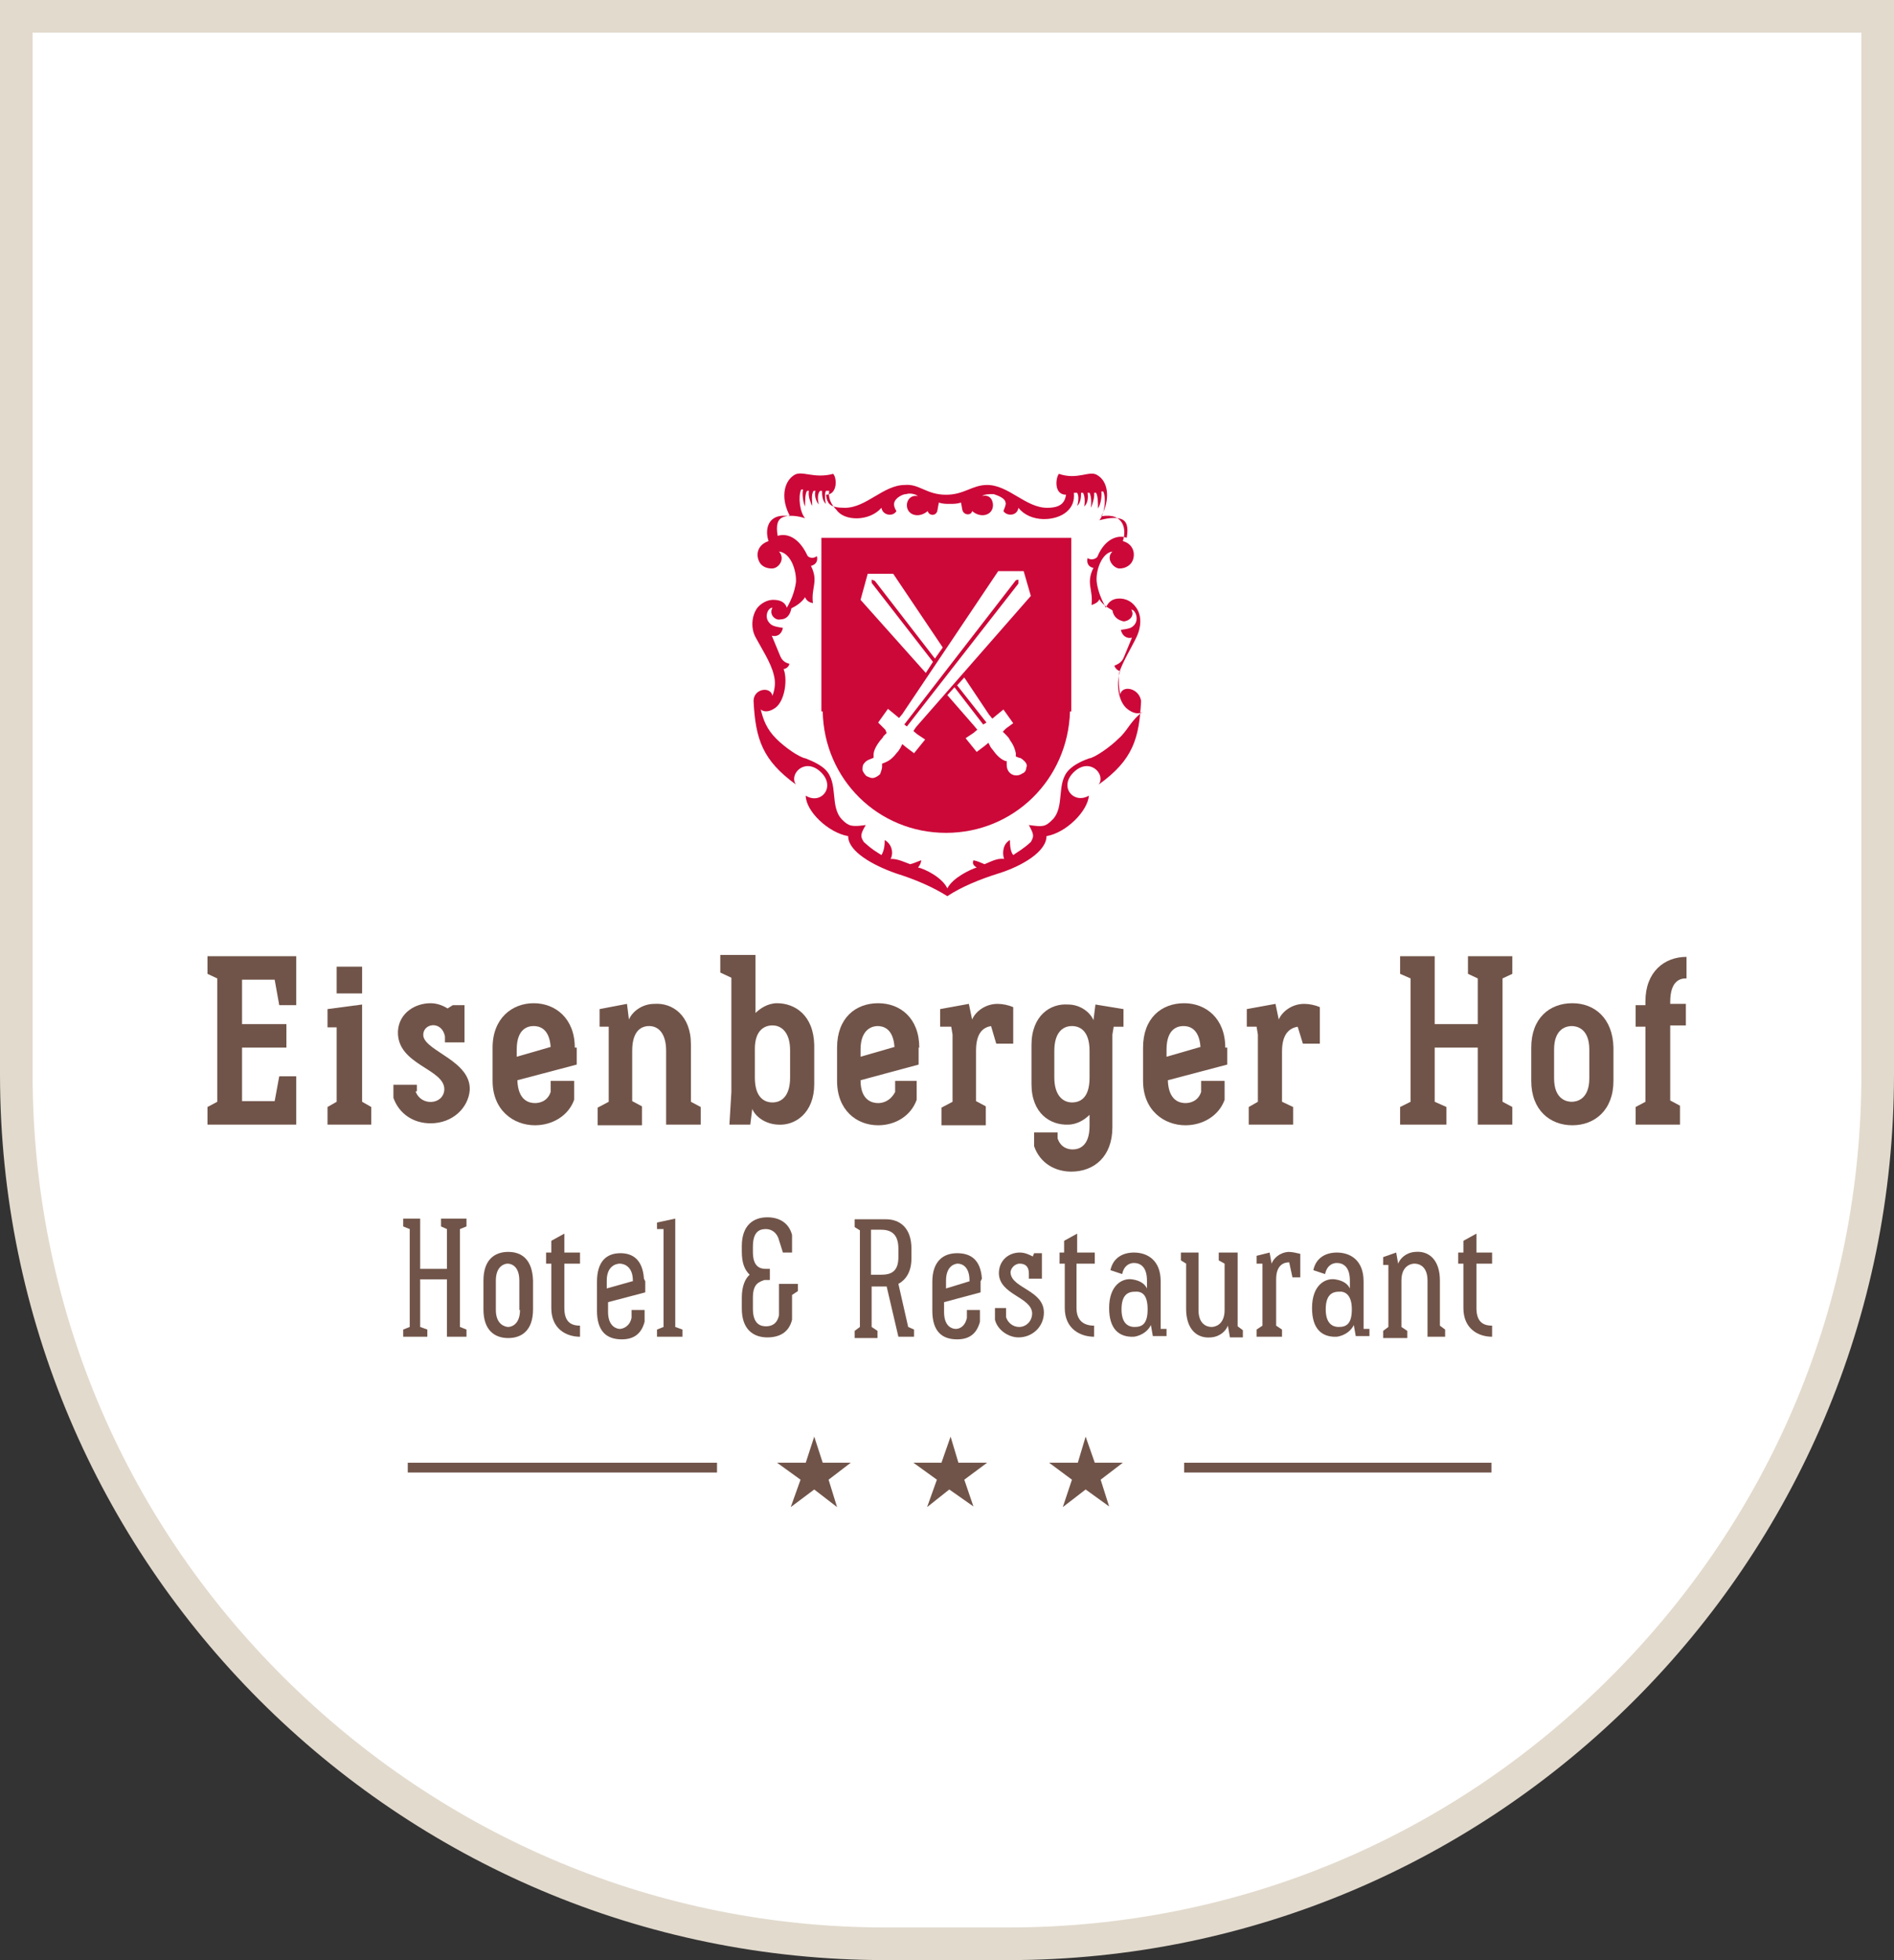
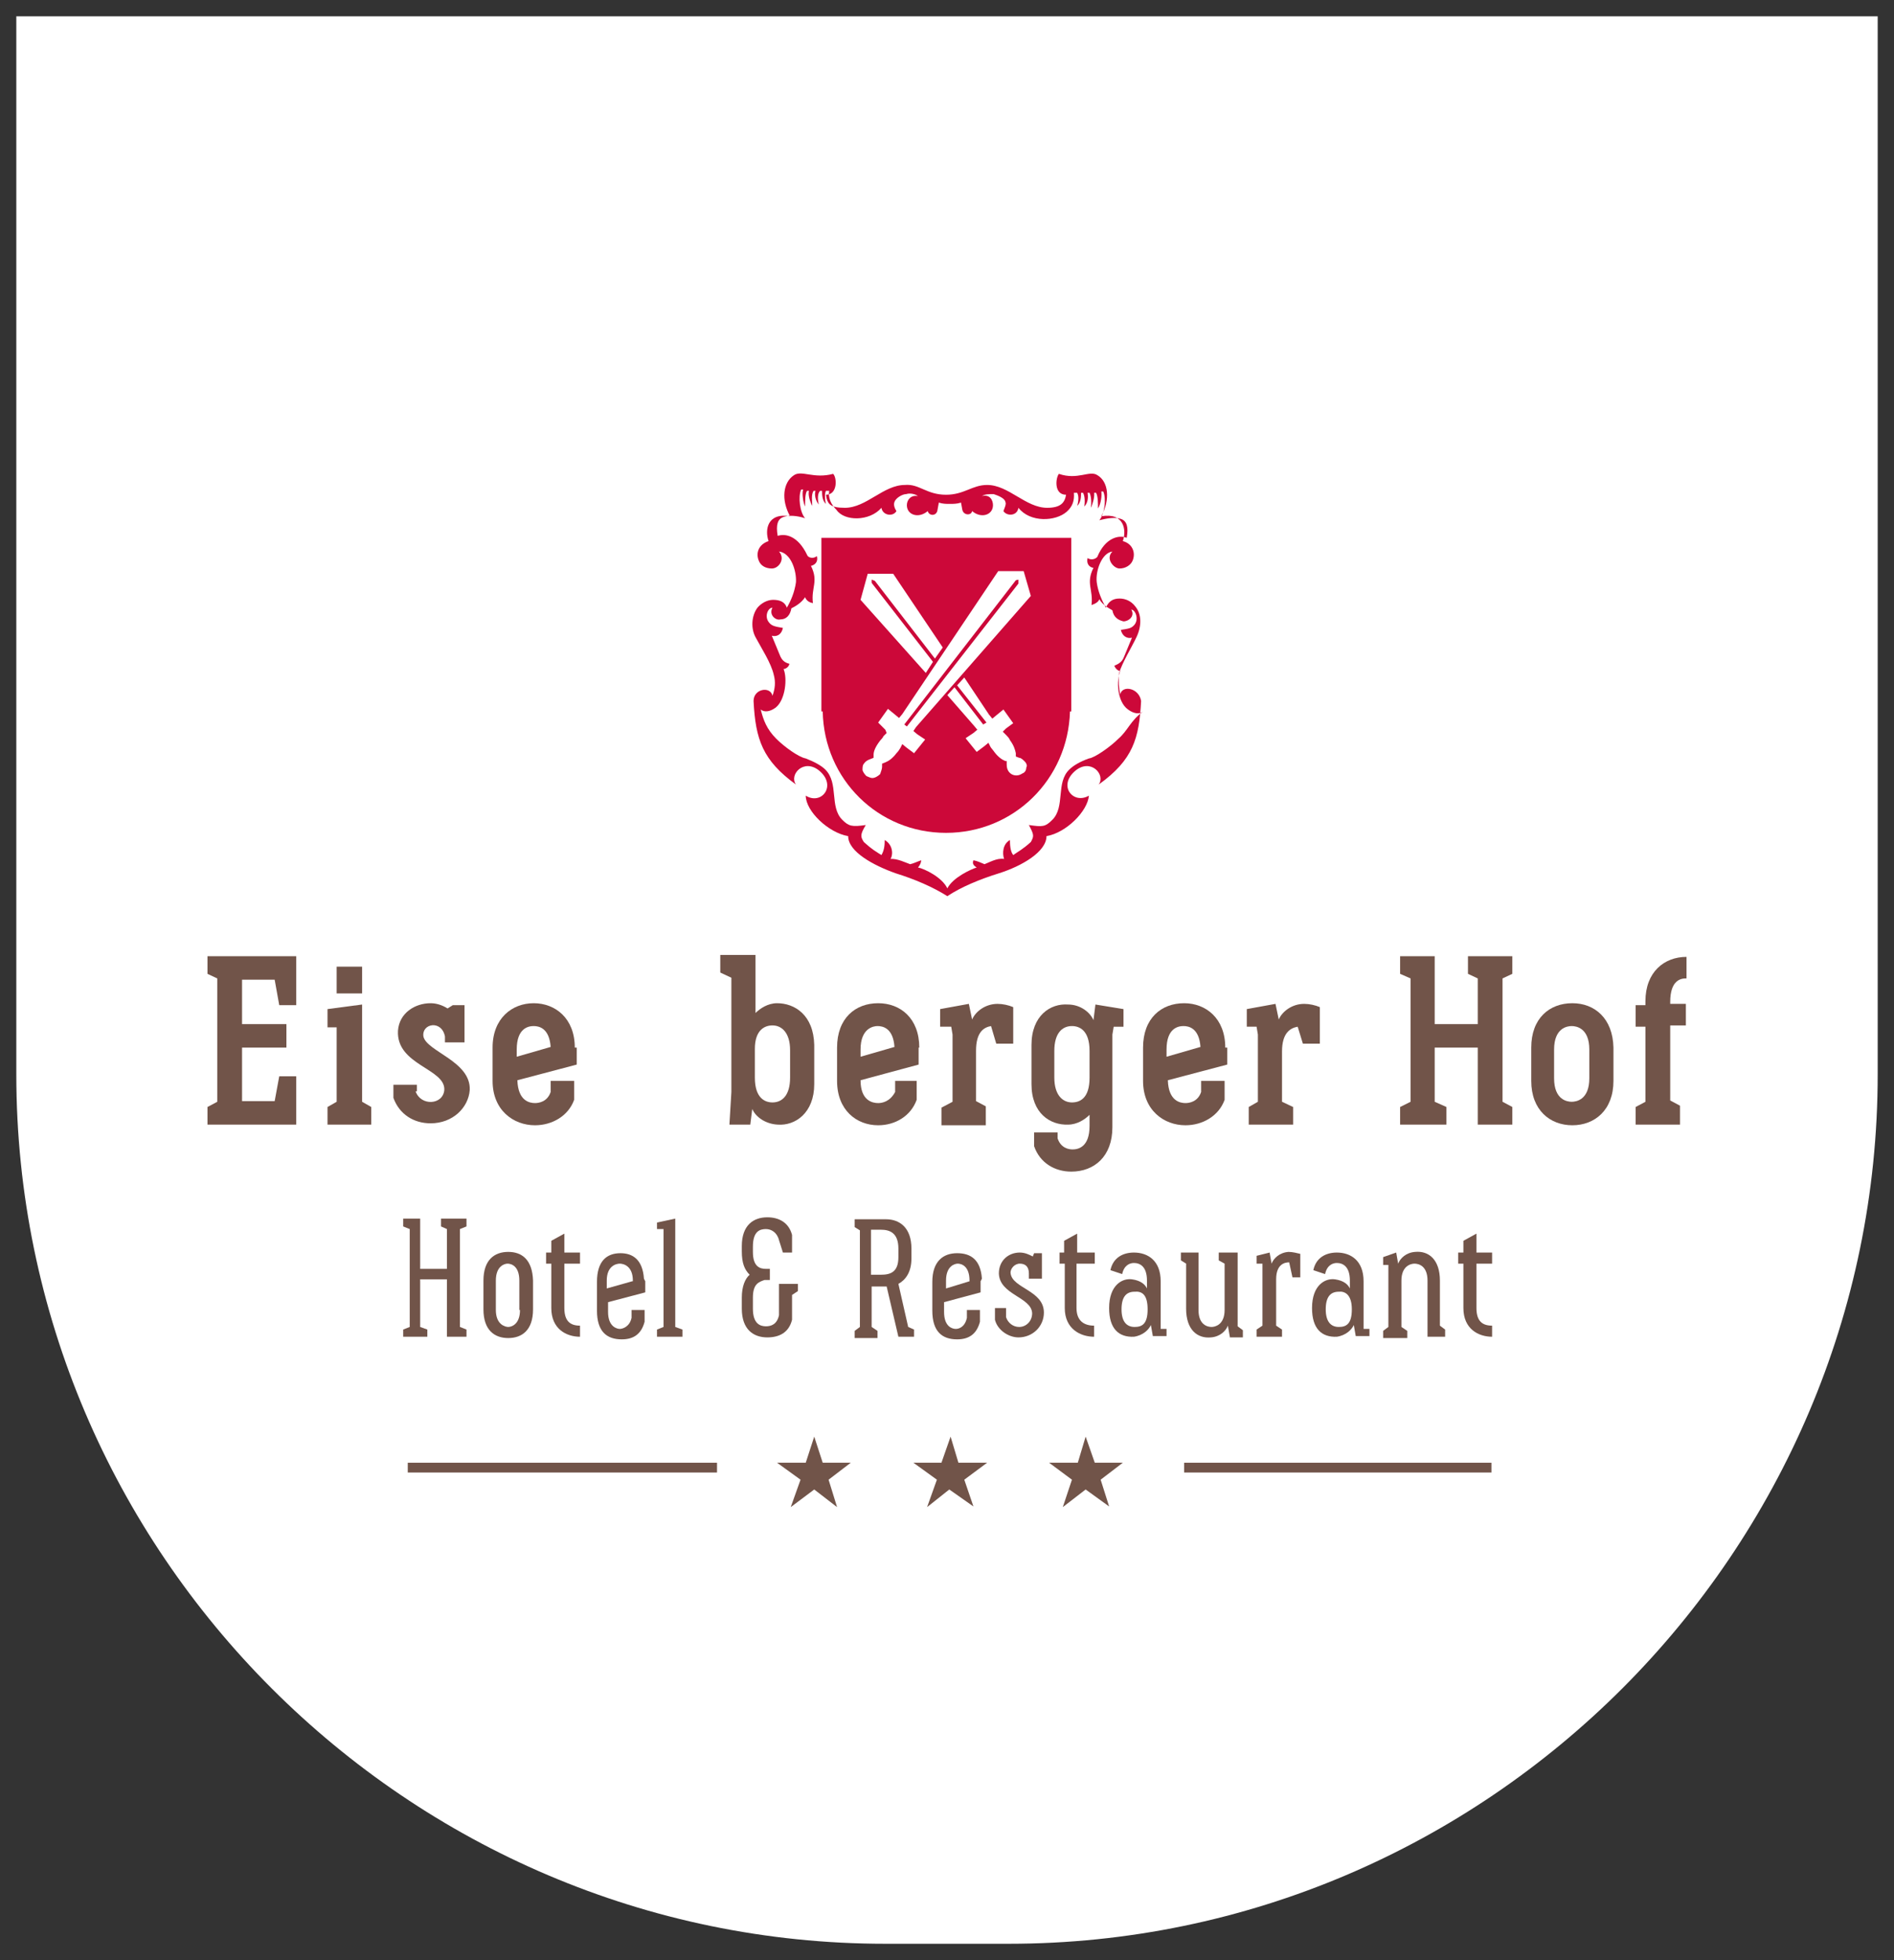
<svg xmlns="http://www.w3.org/2000/svg" version="1.1" id="Ebene_1" x="0px" y="0px" viewBox="0 0 290.3 300.3" style="enable-background:new 0 0 290.3 300.3;" xml:space="preserve">
  <rect x="0" y="0" width="290.3" height="300.3" fill="#333333" stroke="none" />
  <style type="text/css">
	.st0{fill:#FFFFFF;}
	.st1{fill:#E2DACD;}
	.st2{fill:#715449;}
	.st3{fill:#CC0839;}
</style>
  <g>
    <path class="st0" d="M2.5,2.5v145.2v13.9v3c0,73.3,60,133.2,133.2,133.2h18.9c73.3,0,133.2-60,133.2-133.2v-3v-13.9V2.5H2.5z" />
-     <path class="st1" d="M154.6,300.3h-18.9C60.9,300.3,0,239.4,0,164.6V0h290.3v164.6C290.3,239.4,229.4,300.3,154.6,300.3z M5,5   v159.6c0,34.8,13.6,67.6,38.4,92.3s57.6,38.4,92.3,38.4h18.9c34.8,0,67.6-13.6,92.3-38.4c24.8-24.8,38.4-57.6,38.4-92.3V5H5z" />
  </g>
  <g>
    <polygon id="XMLID_78_" class="st2" points="121.2,230.9 122.7,226.7 119.1,224.1 123.5,224.1 124.8,220.1 126.1,224.1    130.4,224.1 127,226.7 128.3,230.9 124.8,228.2  " />
    <polygon id="XMLID_77_" class="st2" points="145.5,228.2 149.2,230.8 147.8,226.7 151.3,224.1 146.9,224.1 145.7,220.1    144.3,224.1 140,224.1 143.6,226.7 142.1,230.9  " />
    <polygon id="XMLID_76_" class="st2" points="166.4,228.2 170,230.8 168.7,226.7 172.1,224.1 167.8,224.1 166.4,220.1 165.2,224.1    160.8,224.1 164.3,226.7 162.9,230.9  " />
    <rect id="XMLID_75_" x="62.5" y="224.1" class="st2" width="47.4" height="1.5" />
    <rect id="XMLID_74_" x="181.5" y="224.1" class="st2" width="47.1" height="1.5" />
    <path id="XMLID_73_" class="st3" d="M171.7,106.4c-0.2-0.9-0.3-2.1-0.2-3.2c0.5-1.7,2-4.1,2.7-5.6c0.8-1.7,0.8-3.5-0.2-4.7   c-0.6-0.8-1.5-1.2-2.4-1.2c-1.1,0-1.7,0.5-2.1,1.4c-0.6-1.1-1.2-2.4-1.4-3.9c-0.2-1.8,0.8-4.5,2.4-4.7c-1.1,1.1,0.2,2.6,1.1,2.6   s1.7-0.5,2-1.2c0.5-1.2,0-2.6-1.5-3c0.6-1.7,0.2-4.4-3.3-3.8c1.4-2.6,1.1-5.3-0.6-6.3c-1.2-0.8-3,0.8-5.9-0.2   c-0.5,0.6-0.8,3.2,1.1,3.2c-0.2,1.2-0.8,2-2.9,2c-3.3,0-5.9-3.5-9.2-3.5c-2.3,0-3.5,1.5-6.3,1.5c-3,0-4.1-1.7-6.3-1.5   c-3.3,0-5.9,3.5-9.2,3.5c-2.3,0-2.7-0.6-2.9-2c1.8,0,1.7-2.6,1.1-3.2c-3,0.8-4.8-0.6-6,0.2c-1.7,1.1-2,3.8-0.6,6.3   c-3.5-0.6-3.9,2.1-3.3,3.8c-1.5,0.5-2,1.8-1.5,3c0.3,0.8,1.1,1.2,2,1.2c1.1,0,2.1-1.5,1.1-2.6c1.8,0.2,2.7,2.9,2.6,4.7   c-0.2,1.5-0.8,2.9-1.4,3.9c-0.3-0.9-1.1-1.2-2.1-1.2c-0.9,0-1.8,0.5-2.4,1.2c-0.9,1.2-1.1,3.2-0.2,4.7c0.8,1.5,2.3,3.8,2.7,5.6   c0.3,1.1,0.2,2.1-0.2,3.2c-0.3-1.5-2.9-1.1-2.9,0.8c0.3,5.9,1.4,9.1,6.5,12.8c-1.1-1.5,1.2-4.1,3.6-2.1c2.7,2.3,0.3,5.3-2.1,3.8   c0,2.4,3.5,5.7,6.5,6.2c0,2.4,3.9,4.5,7.3,5.7c2.9,0.9,5.7,2.1,7.9,3.5c2.1-1.4,5-2.6,7.9-3.5c3.5-1.1,7.3-3.3,7.3-5.7   c3-0.5,6.3-3.8,6.5-6.2c-2.4,1.4-4.8-1.5-2.1-3.8c2.4-2,4.7,0.6,3.6,2.1c5.3-3.8,6.2-7.1,6.5-12.8   C174.6,105.4,172,104.9,171.7,106.4z M171.4,113.2c-1.2,1.2-3.6,2.9-4.5,3c-1.4,0.5-2.4,1.1-3,1.7c-2.1,2-0.6,5.7-2.6,7.7   c-1.1,1.1-1.5,1.1-3.6,0.8c0.8,1.5,0.8,1.7,0.3,2.6c-1.2,1.1-2,1.5-2.7,2c-0.5-0.6-0.5-1.8-0.5-2.3c-1.1,0.6-1.2,2-0.9,2.9   c-1.1-0.2-2.4,0.6-3,0.8c-0.5-0.2-1.1-0.5-1.7-0.6c-0.2,0.5,0,0.8,0.5,1.1c-0.9,0.3-3.6,1.5-4.5,3.2c-0.8-1.7-3.5-3-4.5-3.2   c0.3-0.3,0.5-0.8,0.5-1.1c-0.6,0.2-1.2,0.5-1.7,0.6c-0.6-0.2-2-0.9-3-0.8c0.5-0.9,0.2-2.3-0.9-2.9c0,0.5,0,1.5-0.5,2.3   c-0.8-0.5-1.5-0.9-2.7-2c-0.5-0.8-0.6-1.1,0.3-2.6c-2.1,0.3-2.6,0.2-3.6-0.8c-2-2-0.5-5.6-2.6-7.7c-0.6-0.6-1.7-1.2-3-1.7   c-1.1-0.2-3.3-1.8-4.5-3c-1.5-1.5-2-2.9-2.4-4.5c0.6,0.5,1.5,0.3,2.3-0.3c1.5-1.2,1.8-4.5,1.2-5.9c0.3,0,0.8-0.3,0.9-0.8   c-0.8-0.2-1.2-0.6-1.5-1.4l-1.2-2.9c0.8,0.2,1.5-0.2,1.7-1.2c-1.2-0.2-1.7-0.3-2.1-0.8c-0.8-0.9-0.2-2.3,0.5-2.3   c-0.6,1.1,0.5,2,1.2,1.8c0.9,0,1.5-0.6,1.7-1.7c0.6-0.3,1.5-0.8,2.1-1.7c0.2,0.5,0.6,0.8,1.2,0.9c-0.3-2.4,0.9-3.3-0.3-5.7   c0.8-0.2,1.1-0.8,0.9-1.5c-0.6,0.5-1.4,0.2-1.5-0.2c-1.4-2.9-3.3-3.3-4.5-2.9c-0.3-1.7,0-2.6,0.9-2.9c0.8-0.3,2.1-0.2,3.3,0.2   c-0.8-0.9-1.1-3.3-0.6-4.4h0.3c-0.2,0.6,0,2,0.3,2.6c0-0.8,0-2,0.3-2.4h0.3c-0.2,0.6,0.2,1.8,0.5,2.3c0-0.6-0.2-1.7,0.2-2.3h0.3   c-0.2,0.6,0,1.5,0.5,2.1c-0.2-0.8-0.2-1.7,0.2-2.1h0.3c0,0.5,0,1.5,0.6,2c-0.2-0.6-0.2-1.7,0-2h0.5c-0.2,1.1,0.3,2.1,1.1,2.9   c1.2,1.8,5.1,1.8,6.9-0.3c0.2,1.2,1.8,1.4,2.3,0.5c-0.2-0.3-0.5-0.9-0.3-1.4c0.2-0.6,1.2-1.2,1.8-1.2c0.6-0.2,1.4,0,1.8,0.3   c-1.1-0.2-1.7,0.6-1.7,1.4c0,1.5,1.8,2.1,3.2,0.9c0.2,0.8,1.4,0.8,1.5-0.2l0.2-1.1c0.6,0.2,1.1,0.2,1.7,0.2c0.5,0,1.1,0,1.7-0.2   l0.2,1.1c0.2,0.9,1.4,0.9,1.5,0.2c1.4,1.2,3.2,0.6,3.2-0.9c0-0.8-0.5-1.7-1.7-1.4c0.5-0.3,1.1-0.3,1.8-0.3c0.6,0.2,1.7,0.6,1.8,1.2   c0.2,0.3-0.2,1.1-0.3,1.4c0.5,0.8,2.1,0.8,2.3-0.5c1.8,2.3,5.7,2.1,7.4,0.6c0.9-0.8,1.2-1.7,1.1-2.9h0.5c0.3,0.5,0.2,1.4,0,2   c0.6-0.5,0.6-1.5,0.6-2h0.3c0.3,0.5,0.3,1.4,0.2,2.1c0.6-0.6,0.6-1.5,0.5-2.1h0.3c0.3,0.6,0.3,1.7,0.2,2.3c0.3-0.6,0.6-1.7,0.5-2.3   h0.3c0.3,0.5,0.3,1.7,0.3,2.4c0.5-0.8,0.6-2.1,0.5-2.6h0.3c0.5,1.1,0.2,3.5-0.6,4.4c1.2-0.3,2.4-0.5,3.3-0.2s1.2,1.2,0.9,2.9   c-1.2-0.5-3.3,0-4.5,2.9c-0.2,0.3-0.9,0.6-1.5,0.2c-0.2,0.8,0.2,1.4,0.9,1.5c-1.2,2.4,0,3.3-0.3,5.7c0.6-0.2,1.1-0.5,1.2-0.9   c0.5,0.9,1.5,1.4,2,1.7c0.2,1.1,0.9,1.5,1.7,1.7c0.8,0,1.8-0.8,1.2-1.8c0.6,0,1.2,1.4,0.5,2.3c-0.5,0.6-0.9,0.6-2.1,0.8   c0.2,0.9,0.9,1.4,1.7,1.2l-1.2,2.9c-0.3,0.8-0.8,1.1-1.5,1.4c0.2,0.5,0.6,0.8,0.9,0.8c-0.6,1.4-0.5,4.7,1.2,5.9   c0.8,0.6,1.7,0.8,2.3,0.3C173.2,110.5,172.9,111.9,171.4,113.2z" />
    <polygon id="XMLID_58_" class="st3" points="155.7,88.9 156.1,88.8 156.1,89.4 139,111.3 138.6,111  " />
    <path id="XMLID_57_" class="st3" d="M125.9,82.4V109h0.2c0.2,10.4,8.5,18.6,18.9,18.6s18.7-8.2,19-18.6h0.2V82.4H125.9z M133,87.9   h3.9l7.6,11.3l-1.2,1.7l-9.2-11.9l-0.5-0.2v0.5l9.4,12.1l-1.1,1.7l-10-11.2L133,87.9z M157.3,117.6c0,0.5-0.3,0.8-0.6,0.9   c-0.3,0.2-0.6,0.3-0.9,0.3c-0.5,0-0.9-0.2-1.2-0.6c-0.2-0.3-0.3-0.6-0.3-1.1v-0.5h-0.2c-0.5-0.2-1.1-0.6-1.7-1.4   c-0.2-0.3-0.5-0.6-0.6-0.8l-0.3-0.6l-0.6,0.5l-1.2,0.9l-1.7-2.1l1.2-0.8l0.6-0.5l-0.5-0.6l-4.1-4.7l1.1-1.2l4.4,5.7l0.5-0.3   l-4.5-5.7l1.1-1.2l3.8,5.7l0.5,0.6l0.6-0.5l1.1-0.9l1.5,2.1l-1.1,0.8l-0.5,0.5l0.5,0.5c0.2,0.2,0.5,0.5,0.6,0.8   c0.6,0.8,0.8,1.5,0.9,2v0.5l0.5,0.2c0.3,0,0.6,0.3,0.9,0.6C157.3,116.9,157.5,117.3,157.3,117.6z M140.4,111.4L140,112l0.6,0.5   l1.2,0.8l-1.7,2.1l-1.2-0.9l-0.6-0.5l-0.3,0.6c-0.2,0.3-0.3,0.5-0.6,0.8c-0.6,0.8-1.2,1.2-1.7,1.4l-0.5,0.2v0.5   c0,0.3-0.2,0.8-0.3,1.1c-0.3,0.3-0.8,0.6-1.2,0.6c-0.3,0-0.6-0.2-0.9-0.3c-0.3-0.3-0.5-0.6-0.6-0.9c0-0.5,0-0.8,0.3-1.1   c0.2-0.3,0.6-0.5,0.9-0.6l0.5-0.2v-0.5c0-0.5,0.3-1.2,0.9-2c0.2-0.3,0.5-0.5,0.6-0.8l0.5-0.5l-0.2-0.5l-1.1-1.1l1.5-2.1l1.1,0.9   l0.6,0.5l0.5-0.6l14.7-21.9h3.9l1.1,3.8L140.4,111.4z" />
    <polygon id="XMLID_51_" class="st2" points="33.3,168.8 33.3,149.9 31.8,149.2 31.8,146.5 45.4,146.5 45.4,154 42.8,154    42.1,150.1 37.1,150.1 37.1,156.9 43.9,156.9 43.9,160.5 37.1,160.5 37.1,168.7 42.1,168.7 42.8,164.9 45.4,164.9 45.4,172.3    31.8,172.3 31.8,169.6  " />
    <polygon id="XMLID_50_" class="st2" points="55.5,153.9 55.5,168.8 56.9,169.6 56.9,172.3 50.2,172.3 50.2,169.6 51.6,168.8    51.6,157.4 50.2,157.4 50.2,154.6  " />
    <rect id="XMLID_48_" x="51.6" y="148.1" class="st2" width="3.9" height="4.1" />
    <path id="XMLID_47_" class="st2" d="M63.7,167.2c0.8,2.3,4.2,2.1,4.4-0.2c0.2-3.3-7.4-3.8-7.1-9.1c0.2-2.7,2.6-4.2,5-4.2   c0.9,0,1.8,0.3,2.6,0.8l0.8-0.5h1.8v5.7h-3v-0.9c-0.5-2.6-3.6-2-3.3,0c0.5,2.3,7.3,3.8,7.1,8.2c-0.2,2.7-2.6,5.1-6,5.1   c-2.6,0-4.8-1.4-5.7-3.9v-2h3.6V167.2z" />
    <path id="XMLID_46_" class="st2" d="M88.1,160.5c0-4.5-3-6.8-6.3-6.8s-6.3,2.3-6.3,6.8v5.1c0,4.5,3.2,6.8,6.5,6.8   c2.6,0,5.1-1.4,6-3.9v-2.9h-3.6v1.7c-0.5,1.5-1.8,1.7-2.4,1.7c-0.8,0-2.6-0.3-2.7-3.5l9.1-2.4v-2.6H88.1z M79.2,161.9v-1.1   c0-3.3,1.8-3.6,2.6-3.6s2.4,0.3,2.6,3.2L79.2,161.9z" />
-     <path id="XMLID_45_" class="st2" d="M93.3,168.8v-10.3v-1.2h-1.4v-2.7l4.2-0.8l0.3,2.4c0.5-1.2,2-2.4,3.9-2.4   c2.7-0.2,5.6,1.7,5.6,6.2v8.8l1.5,0.8v2.7h-5.3V161c0-2.7-1.2-3.8-2.6-3.8c-1.1,0-2.6,0.6-2.6,3.8v7.7l1.5,0.8v2.9h-6.8v-2.7   L93.3,168.8z" />
    <path id="XMLID_40_" class="st2" d="M119.1,153.7c-1.4,0-2.6,0.8-3.3,1.5v-8.9h-5.4v2.7l1.7,0.8v17.5l-0.3,5h3.2l0.3-2.4   c0.5,1.2,2,2.3,3.9,2.4c2.7,0.2,5.6-1.8,5.6-6.2v-6C124.7,155.5,121.8,153.7,119.1,153.7z M121.1,165.1c0,2.7-1.2,3.8-2.7,3.8   c-1.1,0-2.7-0.6-2.7-3.8v-4.4c0-2.9,1.5-3.6,2.7-3.6c1.4,0,2.7,1.1,2.7,3.8V165.1z" />
    <path id="XMLID_39_" class="st2" d="M140.9,160.5c0-4.5-2.9-6.8-6.3-6.8c-3.5,0-6.3,2.3-6.3,6.8v5.1c0,4.5,3,6.8,6.3,6.8   c2.6,0,5-1.4,5.9-3.9v-2.9h-3.3v1.7c-0.8,1.5-2,1.7-2.6,1.7c-0.8,0-2.7-0.3-2.7-3.5l8.9-2.4v-2.6H140.9z M131.9,161.9v-1.1   c0-3.3,2-3.6,2.6-3.6c0.8,0,2.4,0.3,2.6,3.2L131.9,161.9z" />
    <path id="XMLID_37_" class="st2" d="M146,168.8v-10.3l-0.2-1.2h-1.7v-2.7l4.4-0.8l0.5,2.4c0.5-1.2,2-2.4,3.9-2.4   c0.8,0,1.7,0.2,2.4,0.5v5.6h-2.6l-0.8-2.7c-1.1,0.2-2.3,0.9-2.3,3.8v7.7l1.5,0.8v2.9h-6.8v-2.7L146,168.8z" />
    <path id="XMLID_36_" class="st2" d="M167.9,153.9l-0.3,2.4c-0.5-1.2-2-2.4-3.9-2.4c-2.7-0.2-5.6,1.7-5.6,6.2v6   c0,4.5,2.9,6.3,5.6,6.2c1.4,0,2.6-0.8,3.3-1.5v1.7c0,3.3-1.8,3.6-2.6,3.6c-0.6,0-1.8-0.2-2.3-1.7v-0.9h-3.6v2.1   c0.9,2.6,3.2,3.9,5.7,3.9c3.5,0,6.3-2.3,6.3-6.8v-14.2l0.2-1.2h1.5v-2.7L167.9,153.9z M167,165.1c0,3.2-1.5,3.8-2.7,3.8   c-1.4,0-2.7-1.1-2.7-3.8V161c0-2.7,1.2-3.8,2.7-3.8c1.1,0,2.7,0.6,2.7,3.8V165.1z" />
    <path id="XMLID_35_" class="st2" d="M187.8,160.5c0-4.5-3-6.8-6.3-6.8c-3.5,0-6.3,2.3-6.3,6.8v5.1c0,4.5,3.2,6.8,6.5,6.8   c2.6,0,5.1-1.4,6-3.9v-2.9h-3.6v1.7c-0.5,1.5-1.8,1.7-2.4,1.7c-0.8,0-2.6-0.3-2.7-3.5l9.1-2.4v-2.6H187.8z M178.8,161.9v-1.1   c0-3.3,1.8-3.6,2.6-3.6s2.4,0.3,2.6,3.2L178.8,161.9z" />
    <path id="XMLID_34_" class="st2" d="M192.8,168.8v-10.3l-0.2-1.2h-1.5v-2.7l4.4-0.8l0.5,2.4c0.5-1.2,2-2.4,3.9-2.4   c0.8,0,1.7,0.2,2.4,0.5v5.6h-2.6l-0.8-2.6c-1.1,0.2-2.4,0.9-2.4,3.8v7.7l1.7,0.8v2.7h-6.8v-2.7L192.8,168.8z" />
    <polygon id="XMLID_32_" class="st2" points="219.9,146.5 219.9,156.9 226.5,156.9 226.5,149.9 225,149.2 225,146.5 231.8,146.5    231.8,149.2 230.3,149.9 230.3,168.8 231.8,169.6 231.8,172.3 226.5,172.3 226.5,160.5 219.9,160.5 219.9,168.8 221.7,169.6    221.7,172.3 214.6,172.3 214.6,169.6 216.2,168.8 216.2,149.9 214.6,149.2 214.6,146.5  " />
    <path id="XMLID_31_" class="st2" d="M241,153.7c-3.5,0-6.3,2.3-6.3,6.8v5.1c0,4.5,2.9,6.8,6.3,6.8s6.3-2.3,6.3-6.8v-5.1   C247.2,156,244.4,153.7,241,153.7z M243.6,165.2c0,3.3-2,3.6-2.7,3.6s-2.7-0.3-2.7-3.6v-4.4c0-3.3,2-3.6,2.7-3.6s2.7,0.3,2.7,3.6   V165.2z" />
    <path id="XMLID_30_" class="st2" d="M258.4,149.9c-0.8,0-2.4,0.3-2.4,3.6v0.3h2.4v3.3H256v11.5l1.5,0.8v2.9h-6.8v-2.7l1.5-0.8   v-11.5h-1.5V154h1.5v-0.6c0-4.5,2.9-6.8,6.3-6.8v3.3H258.4z" />
    <polygon id="XMLID_29_" class="st2" points="64.4,186.7 64.4,194.4 68.5,194.4 68.5,188.3 67.6,187.9 67.6,186.7 71.5,186.7    71.5,187.9 70.5,188.3 70.5,203.3 71.5,203.7 71.5,204.8 68.5,204.8 68.5,196 64.4,196 64.4,203.3 65.5,203.7 65.5,204.8    61.8,204.8 61.8,203.7 62.8,203.3 62.8,188.3 61.8,187.9 61.8,186.7  " />
    <path id="XMLID_26_" class="st2" d="M77.9,191.8c-2.1,0-3.8,1.2-3.8,4.4v4.4c0,3.2,1.7,4.4,3.8,4.4c2.1,0,3.8-1.2,3.8-4.4v-4.4   C81.6,193,80,191.8,77.9,191.8z M79.7,200.7c0,2.3-1.4,2.6-1.8,2.6S76,203,76,200.7v-4.5c0-2.3,1.4-2.6,1.8-2.6   c0.5,0,1.8,0.3,1.8,2.6V200.7z" />
    <path id="XMLID_25_" class="st2" d="M84.5,191.9v-1.8l2-1.1v2.9h2.4v1.7h-2.4v6.8c0,2,0.9,2.7,2.4,2.7v1.7c-2.1,0-4.4-1.2-4.4-4.4   v-6.8h-0.8v-1.7H84.5z" />
    <path id="XMLID_22_" class="st2" d="M98.7,195.9c-0.2-2.9-1.7-3.9-3.6-3.9c-2.1,0-3.6,1.2-3.6,4.4v4.4c0,3.2,1.5,4.4,3.8,4.4   c1.8,0,3-0.8,3.5-2.7v-1.8h-2v1.2c-0.3,1.4-1.4,1.7-1.8,1.7s-1.8-0.3-1.8-2.6v-1.5l5.7-1.5v-1.4v-0.3L98.7,195.9L98.7,195.9z    M96.9,196.3l-3.9,1.1v-1.2c0-2.3,1.5-2.6,2-2.6s2,0.3,2,2.6V196.3z" />
    <polygon id="XMLID_21_" class="st2" points="103.5,186.7 103.5,203.3 104.6,203.7 104.6,204.8 100.7,204.8 100.7,203.7    101.7,203.3 101.7,188.3 100.7,188.3 100.7,187.3  " />
    <path id="XMLID_19_" class="st2" d="M119.4,190c-0.3-1.2-1.2-1.7-2-1.7c-0.9,0-2,0.3-2,2.7v0.8c0,2.3,1.1,2.6,2,2.6h0.6v1.7h-0.8   c-0.9,0.3-1.8,0.6-1.8,2.7v1.7c0,2.3,1.1,2.7,2,2.7c0.8,0,1.7-0.3,2-1.7v-4.8h2.9v1.1l-0.9,0.6v3.8c-0.5,2-2,2.7-3.8,2.7   c-2.1,0-3.9-1.2-3.9-4.4v-1.7c0-1.7,0.5-2.9,1.2-3.5c-0.8-0.8-1.2-1.8-1.2-3.6v-0.8c0-3.2,1.8-4.4,3.9-4.4c1.8,0,3.3,0.8,3.8,2.7   v2.7H120L119.4,190z" />
    <path id="XMLID_18_" class="st2" d="M139.2,203.3l-1.5-6.6c1.1-0.6,2-1.8,2-3.9v-1.5c0-3.2-1.8-4.5-3.9-4.5H131v1.2l0.8,0.5v14.8   l-0.8,0.6v1.1h3.5v-1.1l-0.9-0.6v-6.2h2.3l1.8,7.7h2.4v-1.1L139.2,203.3z M137.7,192.6c0,2.3-1.2,2.7-2.7,2.7h-1.5v-6.9h1.5   c1.4,0,2.7,0.5,2.7,2.9V192.6z" />
    <path id="XMLID_15_" class="st2" d="M150.5,195.9c-0.2-2.9-1.7-3.9-3.8-3.9s-3.8,1.2-3.8,4.4v4.4c0,3.2,1.5,4.4,3.8,4.4   c1.8,0,3-0.8,3.5-2.7v-1.8h-2v1.2c-0.3,1.4-1.2,1.7-1.7,1.7c-0.5,0-1.8-0.3-1.8-2.6v-1.5l5.6-1.5v-1.4v-0.3L150.5,195.9   L150.5,195.9z M148.6,196.3l-3.6,1.1v-1.2c0-2.3,1.4-2.6,1.8-2.6c0.5,0,1.8,0.3,1.8,2.6C148.6,196.2,148.6,196.3,148.6,196.3z" />
    <path id="XMLID_14_" class="st2" d="M153.1,195.1c0-2,1.5-3.2,3.2-3.2c0.8,0,1.4,0.3,2,0.6l0.2-0.5h1.2v3.9h-2v-0.8   c0-1.1-0.6-1.5-1.4-1.5s-1.5,0.8-1.4,1.5c0.3,2.3,5.1,2.6,5.1,6c0,2.1-1.7,3.8-3.9,3.8c-1.5,0-3.2-1.1-3.6-2.7v-1.8h1.7v1.4   c0.3,0.9,1.1,1.5,2,1.5c1.1,0,2-0.9,2-2.1C158.1,198.7,153.2,198.4,153.1,195.1" />
    <path id="XMLID_13_" class="st2" d="M163.1,191.9v-1.8l2-1.1v2.9h2.7v1.7H165v6.8c0,2,1.2,2.7,2.7,2.7v1.7c-2.1,0-4.5-1.2-4.5-4.4   v-6.8h-0.8v-1.7H163.1z" />
    <path id="XMLID_12_" class="st2" d="M177.9,203.6v-7.3c0-3.2-2-4.4-4.1-4.4c-1.7,0-3.2,0.8-3.6,2.7l1.8,0.6   c0.3-1.4,1.2-1.7,1.8-1.7c0.9,0,2,0.5,2,2.7v1.2c-0.3-0.6-0.9-1.2-2.3-1.4c-1.5-0.2-3.5,0.9-3.5,4.4l0,0c0,3.2,1.5,4.5,3.8,4.4   c1.4-0.2,2.3-1.1,2.6-1.8l0.3,1.7h2.1v-1.1L177.9,203.6z M175.9,200.6c0,2.3-0.9,2.7-2,2.7c-1.2,0-2-0.8-2-2.7l0,0   c0-2,0.8-2.7,2-2.7C175,197.8,175.9,198.3,175.9,200.6L175.9,200.6z" />
    <path id="XMLID_9_" class="st2" d="M188.5,204.8l-0.3-1.7c-0.3,0.8-1.2,1.7-2.6,1.8c-2.1,0.2-3.8-1.2-3.8-4.4v-6.9l-0.8-0.5v-1.2   h2.7v8.8c0,2.3,1.4,2.6,2,2.6c0.5,0,2-0.3,2-2.6v-7.1l-0.9-0.5v-1.2h2.9v11.3l0.8,0.6v1.1h-2V204.8z" />
    <path id="XMLID_8_" class="st2" d="M194.6,191.9l0.3,1.7c0.3-0.8,1.2-1.7,2.6-1.8c0.6,0,1.4,0.2,1.8,0.3v3.6h-1.2l-0.5-2.3   c-0.6,0-2,0.2-2,2.6v7.1l0.9,0.6v1.1h-3.9v-1.1l0.9-0.6v-9.5h-0.9v-1.2L194.6,191.9z" />
    <path id="XMLID_5_" class="st2" d="M209,203.6v-7.3c0-3.2-2-4.4-4.1-4.4c-1.7,0-3.2,0.8-3.6,2.7l1.8,0.6c0.3-1.4,1.2-1.7,1.8-1.7   c0.9,0,2,0.5,2,2.7v1.2c-0.3-0.6-0.9-1.2-2.3-1.4c-1.5-0.2-3.5,0.9-3.5,4.4l0,0c0,3.2,1.5,4.5,3.8,4.4c1.4-0.2,2.3-1.1,2.6-1.8   l0.3,1.7h2.1v-1.1L209,203.6z M207.2,200.6c0,2.3-0.9,2.7-2,2.7c-1.2,0-2-0.8-2-2.7l0,0c0-2,0.8-2.7,2-2.7   C206.1,197.8,207.2,198.3,207.2,200.6L207.2,200.6z" />
    <path id="XMLID_4_" class="st2" d="M214,191.9l0.3,1.7c0.3-0.8,1.2-1.7,2.6-1.8c2.1-0.2,3.8,1.2,3.8,4.4v6.9l0.8,0.6v1.1h-2.7v-8.6   c0-2.3-1.4-2.6-2-2.6c-0.5,0-2,0.3-2,2.6v7.1l0.9,0.6v1.1H212v-1.1l0.8-0.6v-9.5H212v-1.2L214,191.9z" />
    <path id="XMLID_1_" class="st2" d="M224.3,191.9v-1.8l2-1.1v2.9h2.4v1.7h-2.4v6.8c0,2,0.9,2.7,2.4,2.7v1.7c-2.1,0-4.4-1.2-4.4-4.4   v-6.8h-0.8v-1.7H224.3z" />
  </g>
</svg>